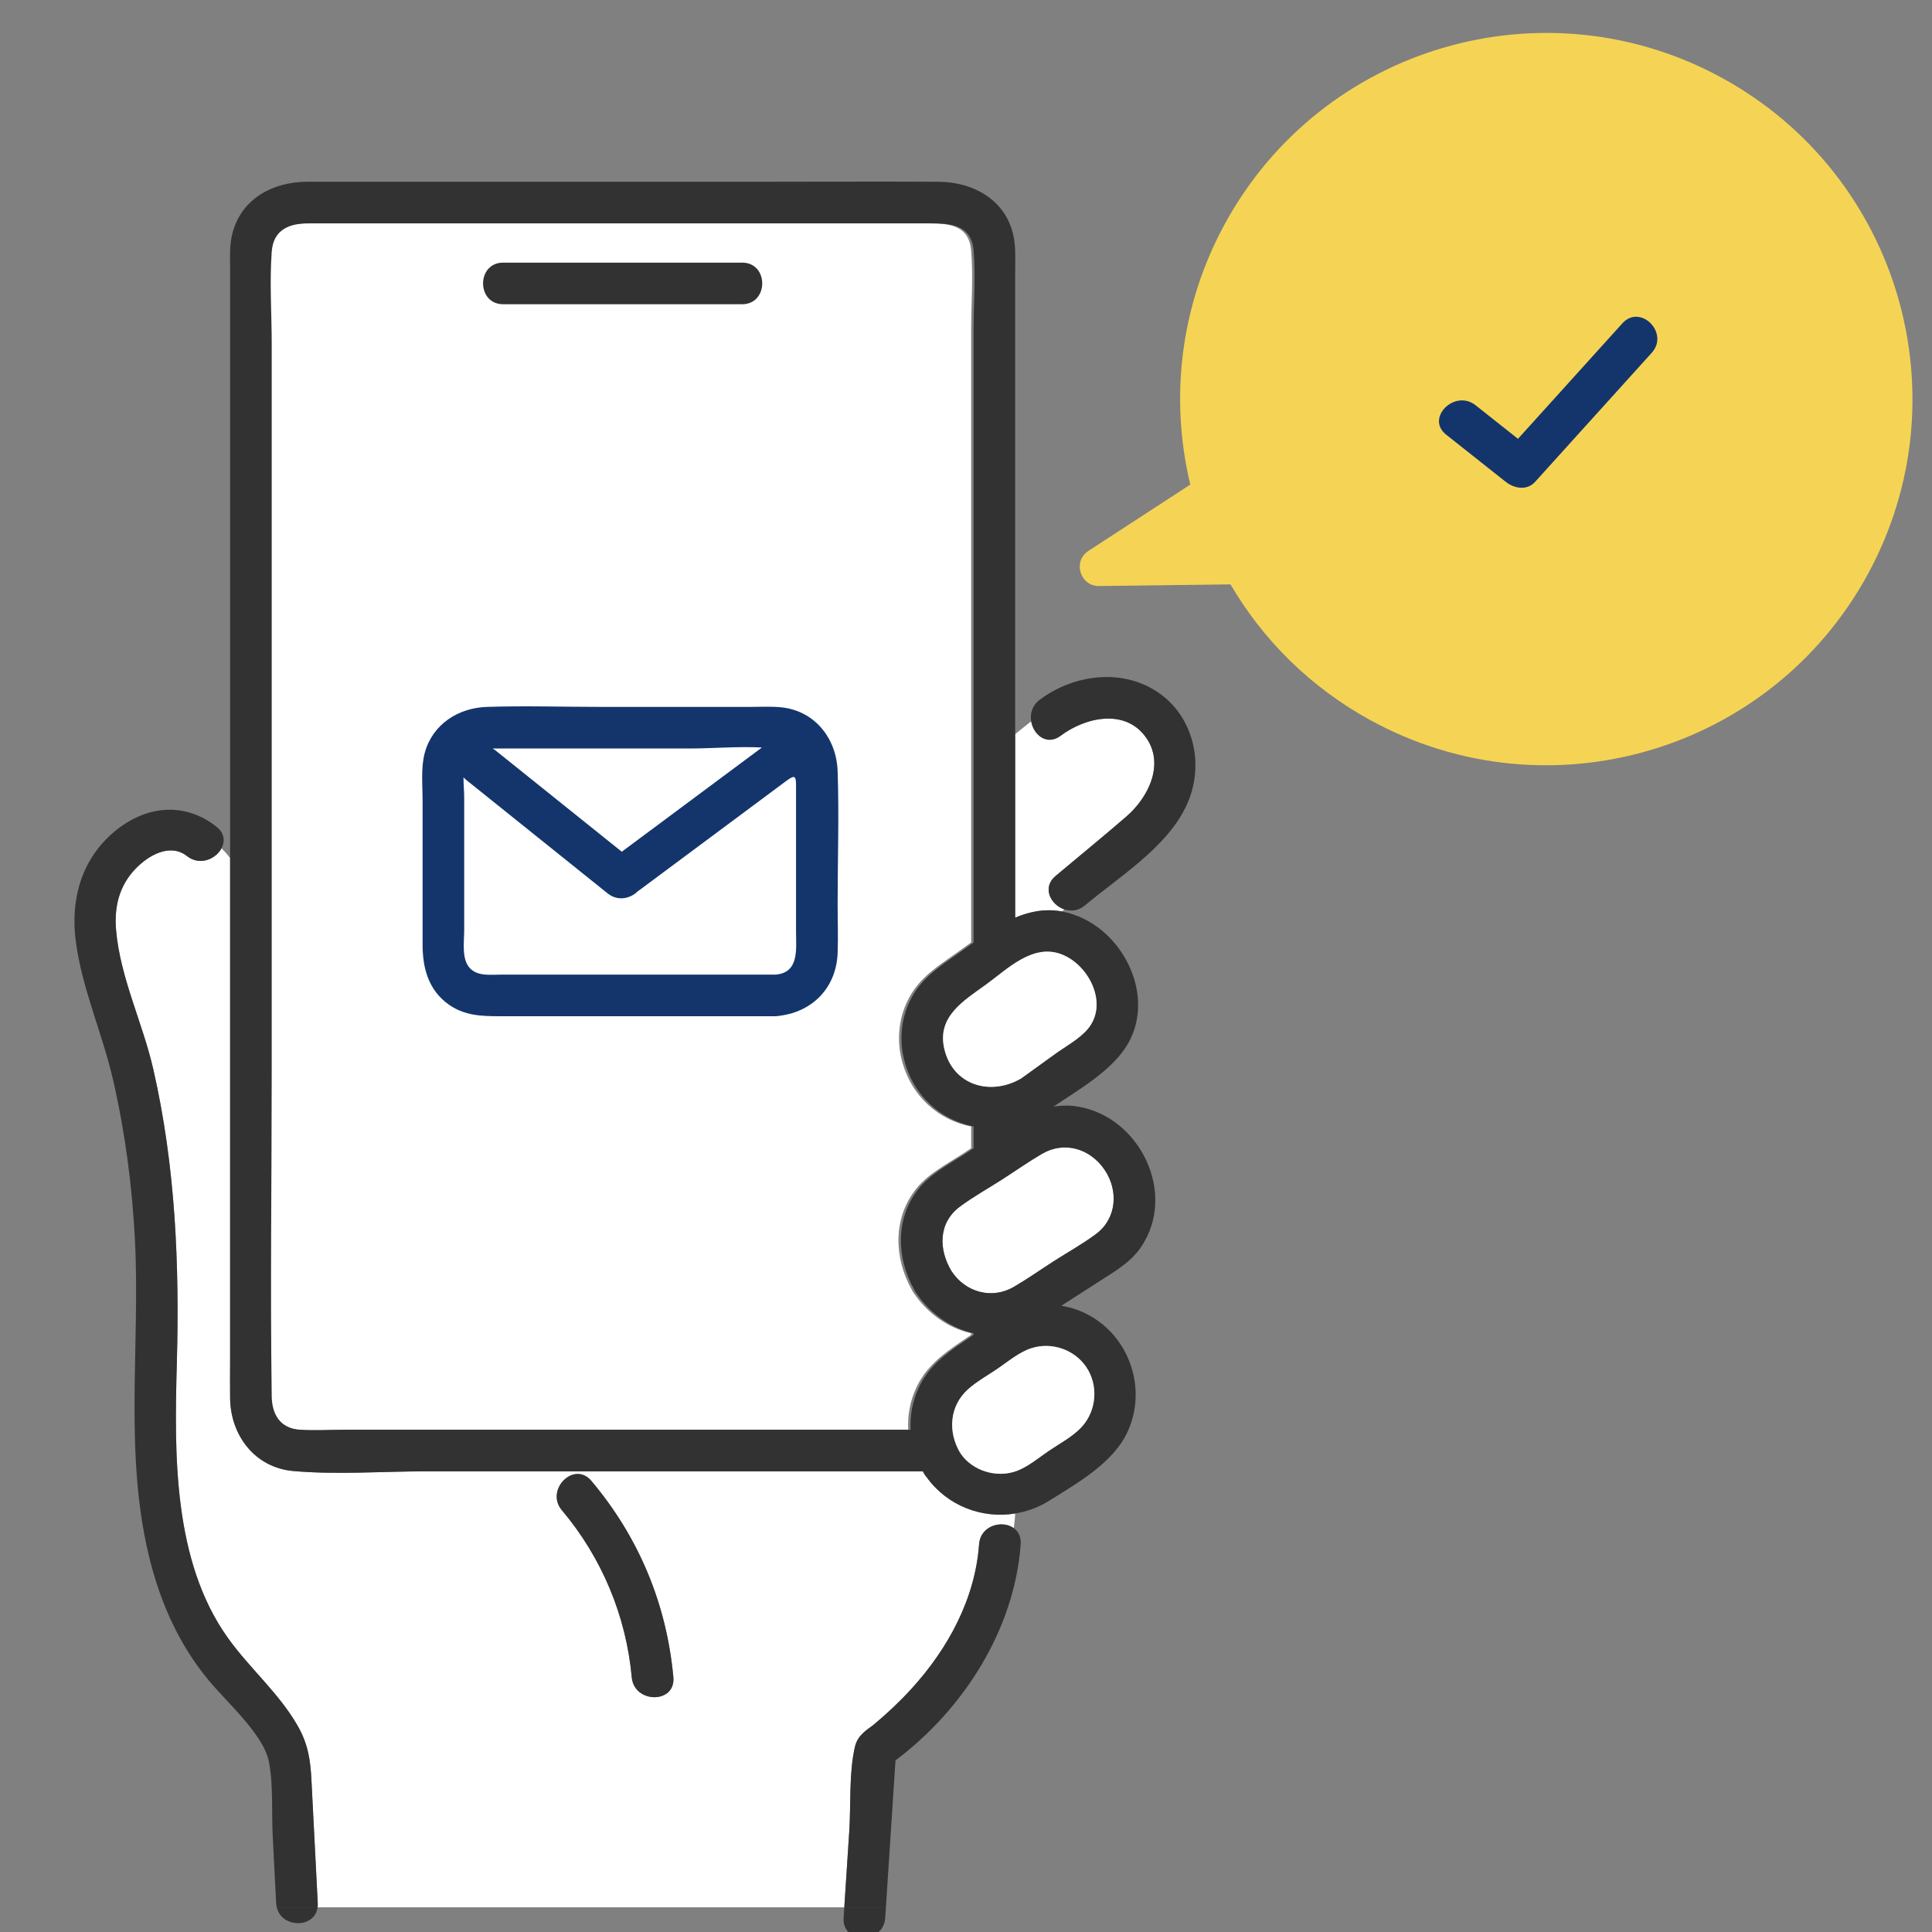
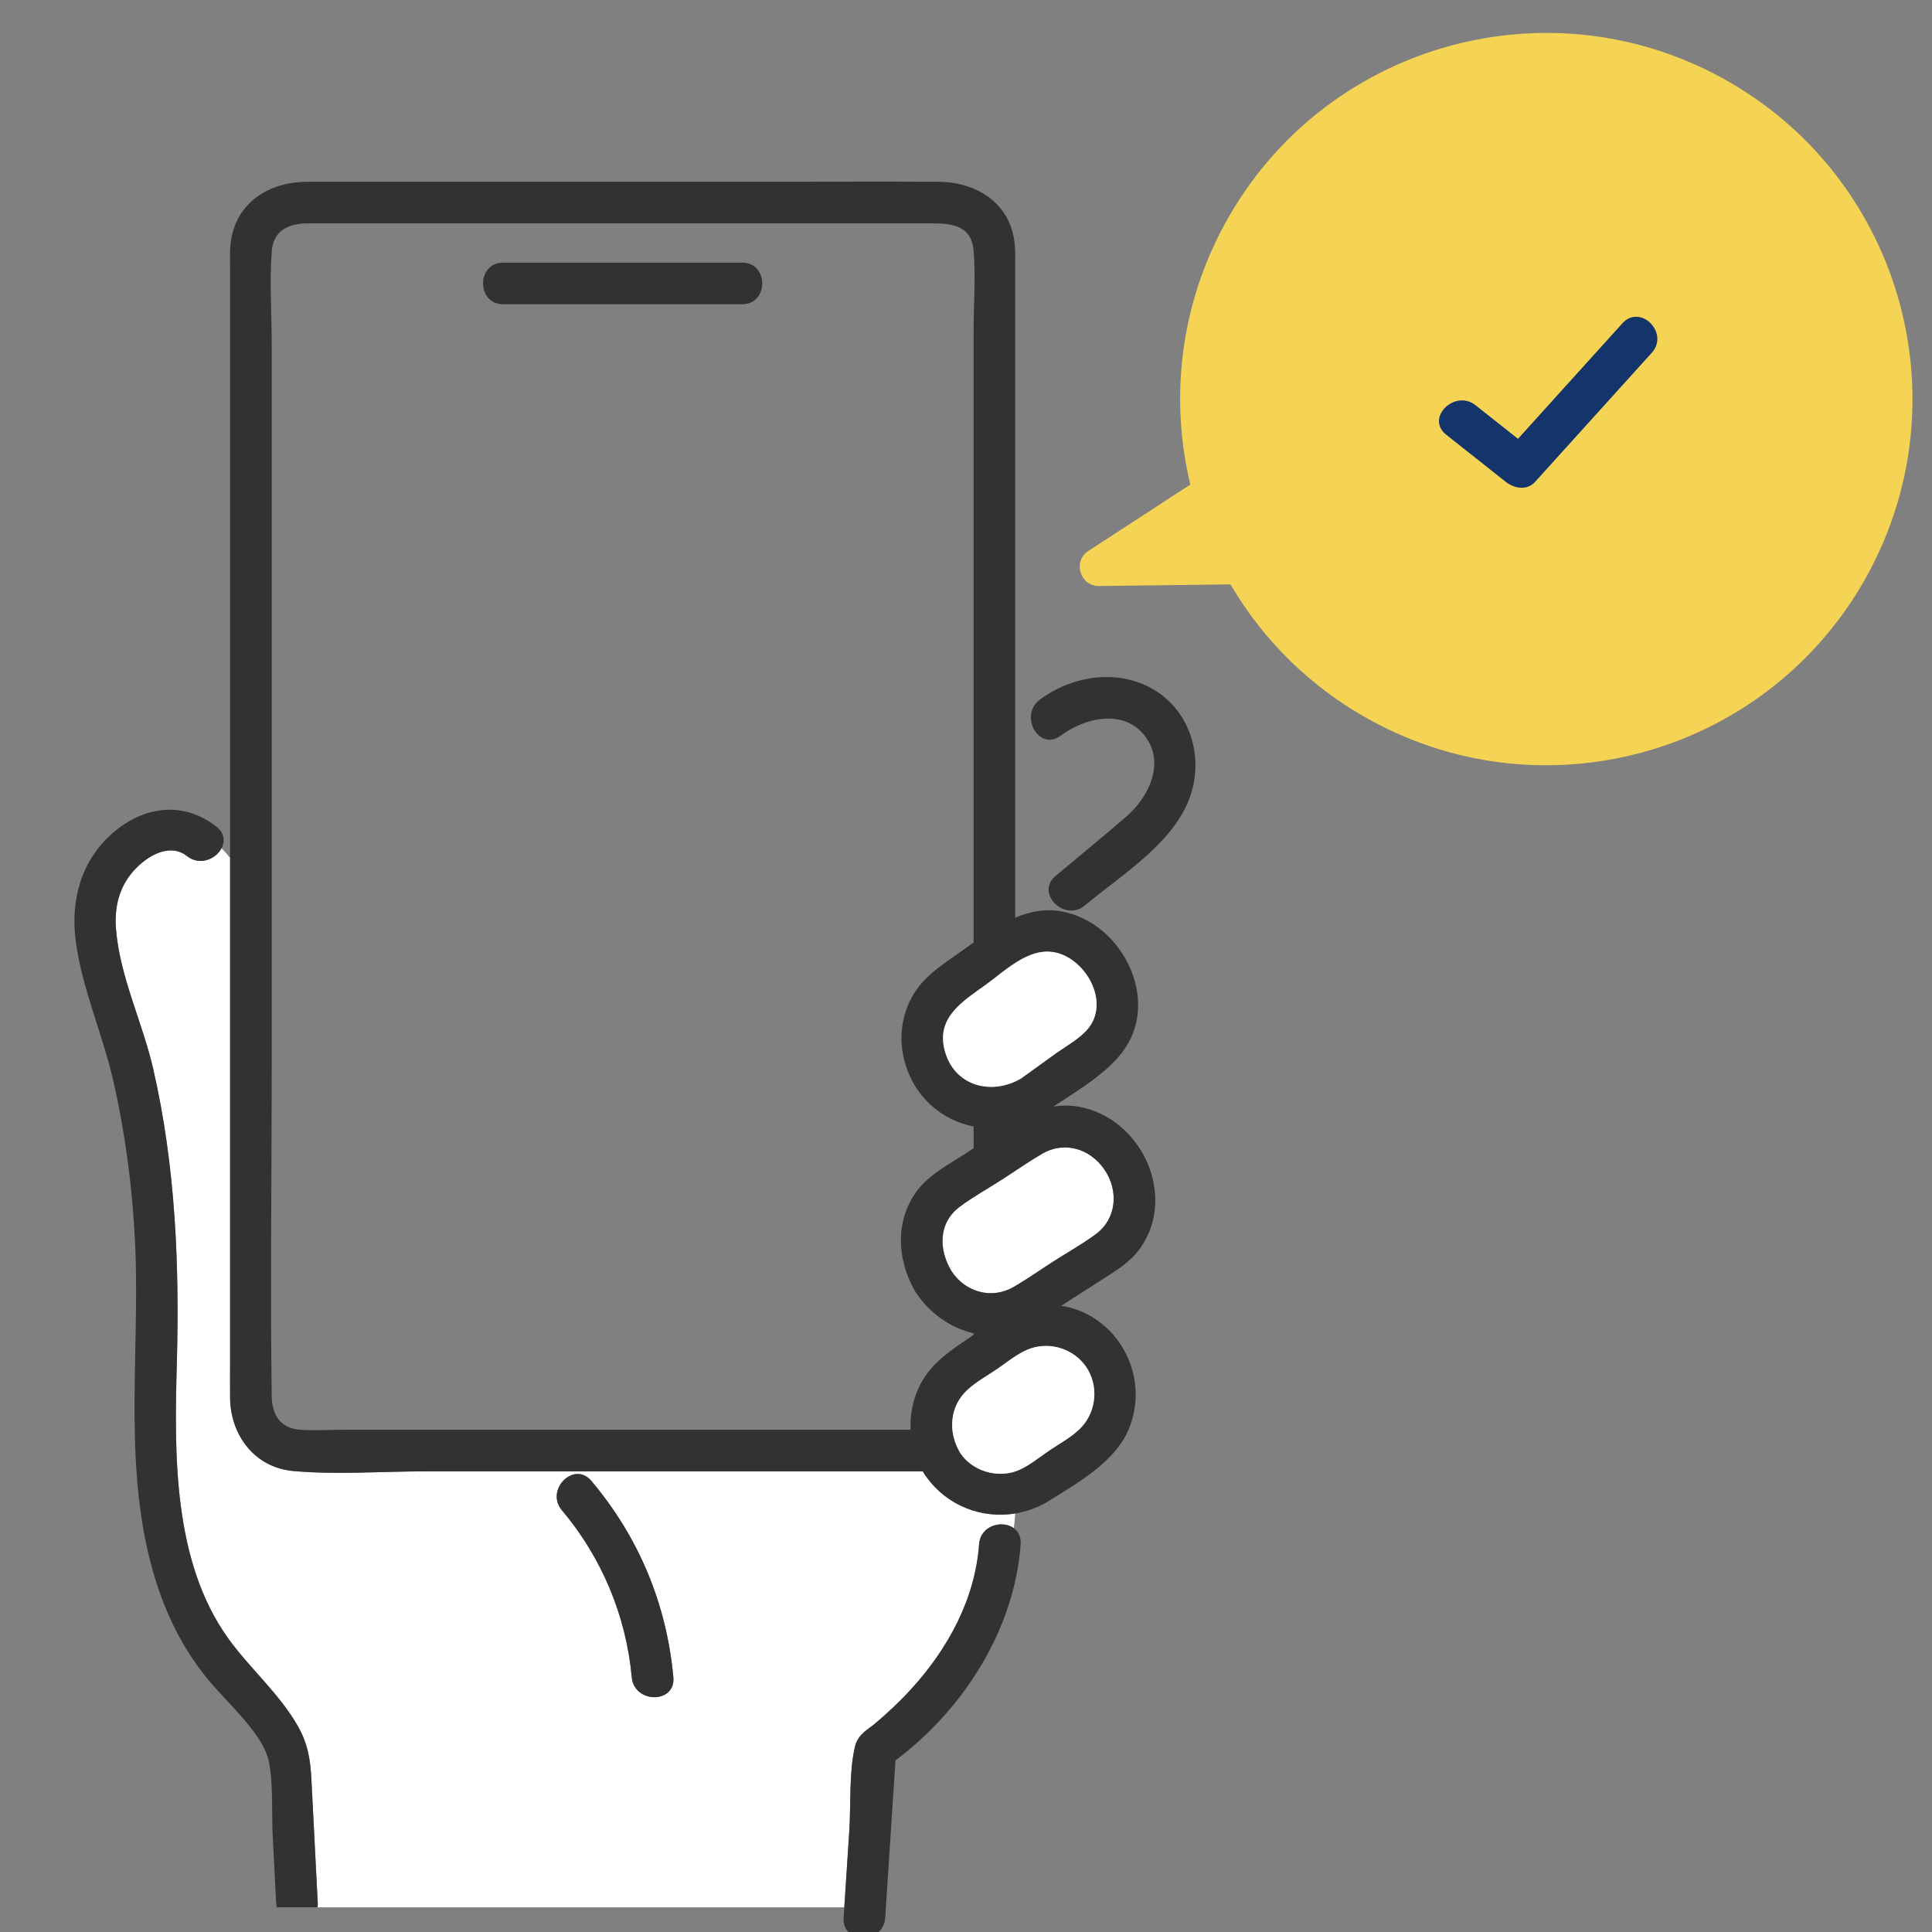
<svg xmlns="http://www.w3.org/2000/svg" version="1.1" id="レイヤー_1" x="0px" y="0px" width="480px" height="480px" viewBox="0 0 480 480" enable-background="new 0 0 480 480" xml:space="preserve">
  <rect x="0" y="0" width="480" height="480" fill="#808080" stroke="none" />
  <g>
-     <path fill="#FFFFFF" d="M263.85,226.454l0.599-0.513c-3.393-1.132-5.653-5.406-2.197-8.309c5.87-4.928,11.824-9.771,17.617-14.792   c5.413-4.691,9.618-13.019,4.794-19.697c-5.217-7.221-15.113-4.876-21.142-0.351c-3.425,2.571-6.771-0.225-7.329-3.597   l-3.972,3.198c0,15.197,0,30.394,0,45.589C255.885,226.434,259.719,225.696,263.85,226.454z" />
    <path fill="#FFFFFF" d="M212.416,433.941c0.716-3.076,3.396-4.399,4.741-5.524c3.289-2.747,6.406-5.681,9.295-8.851   c9.062-9.94,15.802-22.281,16.799-35.876c0.347-4.743,5.775-6.097,8.628-4.025c0.167-1.215,0.279-2.431,0.347-3.646   c-8.233,1.351-16.831-1.85-21.992-9.006c-0.214-0.246-0.418-0.518-0.603-0.826c-0.14-0.214-0.255-0.425-0.359-0.637   c-0.939,0-1.878,0-2.817,0c-40.204,0-80.409,0-120.614,0c-10.866,0-22.144,0.886-32.984-0.081   c-9.54-0.851-15.542-8.842-15.686-18.009c-0.049-3.175,0-6.356,0-9.532c0-35.632,0-71.264,0-106.896c0-5.961,0-11.922,0-17.883   c-0.672-0.838-1.377-1.645-2.123-2.41c-1.411,2.689-5.403,4.458-8.574,1.963c-4.249-3.342-9.635-0.151-12.793,3.128   c-4.059,4.216-5.326,9.44-4.847,15.164c0.99,11.822,6.608,23.106,9.245,34.624c5.516,24.097,6.531,48.513,5.854,73.133   c-0.617,22.45-0.994,49.092,12.723,68.238c5.386,7.518,12.639,13.656,17.278,21.738c2.582,4.499,3.185,8.461,3.44,13.427   c0.524,10.225,1.048,20.45,1.572,30.675c0.019,0.366,0,0.709-0.042,1.036h130.862c0.41-6.278,0.819-12.555,1.229-18.833   C211.432,448.307,210.882,440.53,212.416,433.941z M156.956,416.712c-1.385-15.252-7.471-29.783-17.349-41.483   c-4.267-5.056,3.013-12.397,7.309-7.309c11.779,13.952,18.725,30.609,20.375,48.792   C167.894,423.346,157.552,423.284,156.956,416.712z" />
    <path fill="#F5D455" d="M427.813,19.349c-44.075-24.101-99.345-7.909-123.446,36.167c-11.275,20.621-13.729,43.691-8.638,64.873   c-8.434,5.491-16.868,10.983-25.302,16.474c-3.988,2.597-2.106,8.792,2.651,8.732c10.878-0.136,21.756-0.272,32.634-0.408   c8.052,13.755,19.82,25.572,34.822,33.775c44.076,24.102,99.345,7.909,123.446-36.167C488.082,98.72,471.89,43.451,427.813,19.349z   " />
-     <path fill="#FFFFFF" d="M241.278,331.637c0-0.13,0-0.259,0-0.389c-5.659-1.275-10.654-4.841-13.989-9.614   c-0.146-0.187-0.286-0.383-0.416-0.599c-0.148-0.226-0.269-0.452-0.376-0.676c-4.367-7.771-4.688-17.559,0.976-24.819   c2.984-3.826,7.519-6.178,11.54-8.764c0.751-0.483,1.505-0.987,2.265-1.504c0-1.799,0-3.598,0-5.396   c-8-1.582-14.892-7.376-17.245-16.559c-1.523-5.941-0.462-12.419,3.077-17.445c2.961-4.206,7.458-6.876,11.563-9.84   c0.866-0.625,1.734-1.254,2.605-1.875c0-34.584,0-69.171,0-103.756c0-16.097,0-32.194,0-48.29c0-6.534,0.558-13.346,0-19.865   c-0.553-6.481-5.8-6.751-10.731-6.751c-6.164,0-12.327,0-18.491,0c-20.354,0-40.707,0-61.061,0c-19.717,0-39.434,0-59.151,0   c-5.262,0-10.525,0-15.789,0c-4.689,0-8.747,1.479-9.156,7.045c-0.557,7.591,0,15.433,0,23.038c0,16.751,0,33.502,0,50.253   c0,43.245,0,86.491,0,129.738c0,27.107-0.382,54.247,0,81.353c0.063,4.428,2.059,7.964,7.044,8.293c3.833,0.255,7.769,0,11.608,0   c18.394,0,36.789,0,55.183,0c28.301,0,56.601,0,84.901,0c-0.177-3.465,0.439-6.975,1.943-10.291   c2.392-5.279,6.591-8.451,11.224-11.603C239.631,332.757,240.455,332.193,241.278,331.637z" />
    <path fill="#323232" d="M288.064,172.261c-9.005-6.373-21.254-4.781-29.761,1.606c-1.876,1.408-2.422,3.457-2.112,5.328   l4.594-3.701l-4.594,3.701c0.558,3.372,3.904,6.168,7.329,3.597c6.028-4.525,15.925-6.871,21.142,0.351   c4.824,6.678,0.619,15.006-4.794,19.697c-5.793,5.021-11.747,9.864-17.617,14.792c-3.456,2.903-1.195,7.177,2.197,8.309   l3.267-2.801l-3.267,2.801c1.613,0.539,3.48,0.37,5.113-1c9.188-7.716,22.537-15.716,26.334-27.682   C298.776,188.175,295.955,177.846,288.064,172.261z" />
    <path fill="#323232" d="M125.009,75.584c19.791,0,39.582,0,59.373,0c6.651,0,6.662-10.336,0-10.336c-19.791,0-39.582,0-59.373,0   C118.358,65.248,118.347,75.584,125.009,75.584z" />
    <path fill="#FFFFFF" d="M258.907,286.653c-3.376,1.966-6.605,4.248-9.891,6.36c-3.48,2.237-7.211,4.297-10.529,6.771   c-5.384,4.012-5.345,10.608-2.083,16.032c3.474,5.304,10.052,7.063,15.475,3.906c3.377-1.966,6.606-4.247,9.892-6.361   c3.48-2.238,7.209-4.295,10.528-6.771c5.157-3.844,5.667-10.82,2.083-16.033C270.788,285.333,264.419,283.443,258.907,286.653z" />
    <path fill="#323232" d="M283.515,309.791c8.979-13.286-0.301-32.278-15.684-34.861c-2.102-0.353-4.141-0.314-6.125,0.009   c6.6-4.393,14.826-9.132,18.563-15.687c6.303-11.051-0.072-25.61-10.958-30.958c-1.881-0.925-3.698-1.516-5.461-1.84l-8.263,7.083   l8.263-7.083c-4.131-0.758-7.965-0.02-11.63,1.529c0-15.196,0-30.393,0-45.589l-7.027,5.662l7.027-5.662c0-6.435,0-12.871,0-19.307   c0-32.014,0-64.027,0-96.041c0-2.516,0.139-5.083-0.265-7.577c-1.546-9.555-9.878-14.263-18.829-14.312   c-14.782-0.08-29.565,0-44.347,0c-37.462,0-74.924,0-112.387,0c-8.787,0-16.899,4.401-18.839,13.643   c-0.545,2.596-0.383,5.321-0.383,7.958c0,12.004,0,24.01,0,36.014c0,36.793,0,73.585,0,110.378c2.086,2.599,3.908,5.463,5.99,8.066   c-2.082-2.603-3.903-5.468-5.99-8.066c0,5.961,0,11.922,0,17.883c0,35.632,0,71.264,0,106.896c0,3.176-0.049,6.357,0,9.532   c0.143,9.167,6.146,17.158,15.686,18.009c10.84,0.967,22.119,0.081,32.984,0.081c40.205,0,80.41,0,120.614,0   c0.939,0,1.878,0,2.817,0c0.104,0.212,0.22,0.423,0.359,0.637c0.185,0.309,0.389,0.58,0.603,0.826   c5.162,7.156,13.759,10.356,21.992,9.006c0.053-0.953,0.087-1.906,0.087-2.86c0,0.954-0.034,1.907-0.087,2.86   c2.951-0.483,5.858-1.538,8.542-3.227c7.034-4.422,15.888-9.371,19.427-17.182c5.431-11.985-0.857-26.52-13.492-30.493   c-1.032-0.325-2.032-0.541-3.018-0.707c3.132-2.015,6.264-4.028,9.396-6.042C276.916,315.901,280.893,313.671,283.515,309.791z    M263.775,237.108c6.813,2.639,11.713,12.339,6.465,18.559c-2.07,2.452-5.54,4.328-8.128,6.195   c-2.804,2.024-5.607,4.048-8.411,6.073c-7.554,4.429-16.963,1.792-19.096-7.365c-1.853-7.958,4.732-11.892,10.274-15.89   C250.245,240.806,256.554,234.31,263.775,237.108z M228.185,344.922c-1.503,3.316-2.121,6.826-1.943,10.291   c-28.3,0-56.601,0-84.901,0c-18.395,0-36.789,0-55.183,0c-3.839,0-7.775,0.255-11.607,0c-4.986-0.329-6.981-3.865-7.044-8.293   c-0.383-27.105,0-54.245,0-81.353c0-43.247,0-86.493,0-129.738c0-16.751,0-33.502,0-50.253c0-7.604-0.558-15.447,0-23.038   c0.409-5.565,4.466-7.045,9.156-7.045c5.263,0,10.526,0,15.789,0c19.717,0,39.433,0,59.15,0c20.354,0,40.707,0,61.061,0   c6.164,0,12.327,0,18.491,0c4.932,0,10.177,0.27,10.731,6.751c0.558,6.519,0,13.331,0,19.865c0,16.096,0,32.193,0,48.29   c0,34.585,0,69.172,0,103.756c-0.87,0.622-1.738,1.25-2.604,1.875c-4.105,2.964-8.602,5.634-11.563,9.84   c-3.54,5.026-4.601,11.504-3.077,17.445c2.353,9.183,9.245,14.977,17.245,16.559c0,1.799,0,3.598,0,5.396   c-0.761,0.517-1.515,1.021-2.264,1.504c-4.022,2.586-8.557,4.938-11.541,8.764c-5.665,7.261-5.343,17.048-0.977,24.819   c0.108,0.224,0.228,0.45,0.377,0.676c0.13,0.216,0.271,0.412,0.416,0.599c3.334,4.773,8.329,8.339,13.988,9.614   c0,0.13,0,0.259,0,0.389c-0.822,0.557-1.646,1.12-2.475,1.683C234.775,336.471,230.577,339.643,228.185,344.922z M269.823,339.562   c3.104,4.513,2.666,10.765-0.977,14.839c-2.204,2.465-5.563,4.209-8.263,6.046c-2.467,1.676-5.003,3.832-7.808,4.936   c-4.992,1.969-11.256,0.113-14.221-4.411c-3.092-5.168-2.71-11.63,1.945-15.803c2.178-1.95,4.886-3.442,7.294-5.081   c2.629-1.787,5.393-4.153,8.452-5.134C261.224,333.357,266.853,335.242,269.823,339.562z M261.771,313.361   c-3.285,2.114-6.515,4.396-9.892,6.361c-5.423,3.156-12,1.397-15.475-3.906c-3.262-5.424-3.301-12.021,2.083-16.032   c3.318-2.474,7.049-4.533,10.529-6.771c3.285-2.112,6.515-4.395,9.891-6.36c5.512-3.21,11.881-1.32,15.475,3.904   c3.584,5.213,3.074,12.189-2.083,16.033C268.979,309.066,265.251,311.123,261.771,313.361z" />
    <path fill="#FFFFFF" d="M256.247,334.953c-3.06,0.98-5.823,3.347-8.452,5.134c-2.408,1.639-5.116,3.131-7.294,5.081   c-4.656,4.173-5.038,10.635-1.945,15.803c2.965,4.524,9.229,6.38,14.221,4.411c2.805-1.104,5.341-3.26,7.808-4.936   c2.699-1.837,6.059-3.581,8.263-6.046c3.643-4.074,4.08-10.326,0.977-14.839C266.853,335.242,261.224,333.357,256.247,334.953z" />
    <path fill="#323232" d="M251.879,379.665c-0.553,4.034-1.684,8.067-3.701,12.1C250.195,387.732,251.326,383.699,251.879,379.665   c-2.853-2.071-8.281-0.718-8.628,4.025c-0.997,13.595-7.737,25.936-16.799,35.876c-2.889,3.17-6.006,6.104-9.295,8.851   c-1.344,1.125-4.025,2.448-4.741,5.524c-1.534,6.589-0.984,14.365-1.423,21.092c-0.41,6.278-0.819,12.555-1.229,18.833h10.336   c0.793-12.167,1.587-24.334,2.38-36.5c16.913-12.667,29.552-32.513,31.105-53.676C253.724,381.819,252.999,380.479,251.879,379.665   z" />
    <path fill="#323232" d="M209.765,473.866c-0.057,0.866-0.113,1.734-0.17,2.603c-0.433,6.642,9.905,6.616,10.336,0   c0.056-0.868,0.113-1.736,0.17-2.603H209.765z" />
    <path fill="#FFFFFF" d="M234.605,260.57c2.132,9.157,11.542,11.794,19.096,7.365c2.804-2.025,5.607-4.049,8.411-6.073   c2.588-1.867,6.058-3.743,8.128-6.195c5.248-6.22,0.348-15.92-6.465-18.559c-7.222-2.798-13.53,3.698-18.896,7.573   C239.337,248.679,232.753,252.612,234.605,260.57z" />
    <path fill="#323232" d="M77.373,442.155c-0.255-4.966-0.858-8.928-3.44-13.427c-4.639-8.082-11.892-14.221-17.278-21.738   c-13.717-19.146-13.34-45.788-12.723-68.238c0.677-24.62-0.339-49.036-5.854-73.133c-2.637-11.518-8.254-22.802-9.245-34.624   c-0.479-5.724,0.788-10.948,4.847-15.164c3.158-3.279,8.544-6.47,12.793-3.128c3.171,2.495,7.164,0.726,8.574-1.963   c-1.533-1.573-3.254-2.958-5.325-3.994c2.071,1.036,3.792,2.421,5.325,3.994c0.89-1.696,0.756-3.755-1.265-5.346   c-8.276-6.509-18.198-5.117-25.919,1.697c-7.828,6.907-10.371,16.725-9.029,26.811c1.574,11.82,6.624,22.875,9.277,34.465   c3.002,13.115,4.753,26.448,5.425,39.883c1.299,25.989-2.7,52.421,3.392,78.03c2.719,11.433,7.404,22.165,14.938,31.219   c4.691,5.639,13.643,13.49,14.943,20.198c1.132,5.841,0.641,12.49,0.945,18.422c0.286,5.57,0.571,11.14,0.856,16.711   c0.019,0.366,0.073,0.709,0.149,1.036h10.145c0.042-0.327,0.061-0.67,0.042-1.036C78.421,462.605,77.897,452.38,77.373,442.155z" />
-     <path fill="#323232" d="M68.758,473.866c1.23,5.239,9.458,5.267,10.145,0H68.758z" />
    <path fill="#323232" d="M146.917,367.92c-4.296-5.089-11.576,2.253-7.309,7.309c9.877,11.7,15.964,26.231,17.349,41.483   c0.596,6.572,10.938,6.634,10.336,0C165.641,398.529,158.695,381.872,146.917,367.92z" />
-     <path fill="#14356C" d="M208.106,191.58c-0.284-8.133-5.679-15.035-14.082-15.858c-2.521-0.248-5.104-0.094-7.632-0.094   c-12.338,0-24.676,0-37.015,0c-9.458,0-18.975-0.31-28.429,0c-7.063,0.231-13.457,4.282-15.404,11.366   c-1.02,3.713-0.552,8.073-0.552,11.875c0,11.954,0,23.909,0,35.864c0,5.843,1.491,11.34,6.57,14.889   c3.852,2.691,7.981,2.854,12.417,2.854c22.638,0,45.276,0,67.913,0c0.236,0.012,0.477,0.017,0.732,0   c0.443,0,0.854-0.05,1.238-0.135c8.146-1.066,13.913-7.064,14.243-15.541c0.16-4.092,0-8.223,0-12.316   C208.106,213.539,208.489,202.52,208.106,191.58z M123.749,185.963c4.104,0,8.208,0,12.311,0c11.685,0,23.37,0,35.055,0   c5.912,0,12.184-0.553,18.187-0.25c-11.607,8.632-23.215,17.264-34.823,25.896c-10.448-8.383-20.896-16.765-31.344-25.147   c-0.244-0.196-0.496-0.359-0.749-0.506C122.842,185.957,123.299,185.963,123.749,185.963z M192.625,242.141   c-18.417,0-36.834,0-55.251,0c-4.301,0-8.603,0-12.903,0c-2.539,0-5.667,0.461-7.635-1.508c-2.233-2.233-1.507-6.638-1.507-9.509   c0-5.52,0-11.039,0-16.559c0-5.491,0-10.983,0-16.475c0-1.454-0.181-3.233-0.176-4.964c0.197,0.221,0.416,0.437,0.673,0.643   c11.711,9.397,23.424,18.792,35.135,28.19c2.575,2.065,5.706,1.272,7.538-0.557c0.091-0.06,0.181-0.115,0.272-0.181   c11.943-8.881,23.886-17.763,35.829-26.644c2.485-1.848,3.171-2.381,3.171,0.419c0,5.838,0,11.677,0,17.515   c0,6.32,0,12.641,0,18.961C197.771,235.705,198.631,241.735,192.625,242.141z" />
  </g>
  <path fill="#14356C" d="M403.066,80.339c-8.643,9.563-17.285,19.123-25.927,28.684c-3.512-2.78-7.022-5.56-10.535-8.339  c-5.16-4.086-12.523,3.18-7.308,7.308c4.932,3.904,9.863,7.809,14.795,11.713c2.102,1.664,5.267,2.261,7.31,0  c9.657-10.686,19.315-21.371,28.973-32.057C414.826,82.725,407.538,75.392,403.066,80.339z" />
</svg>